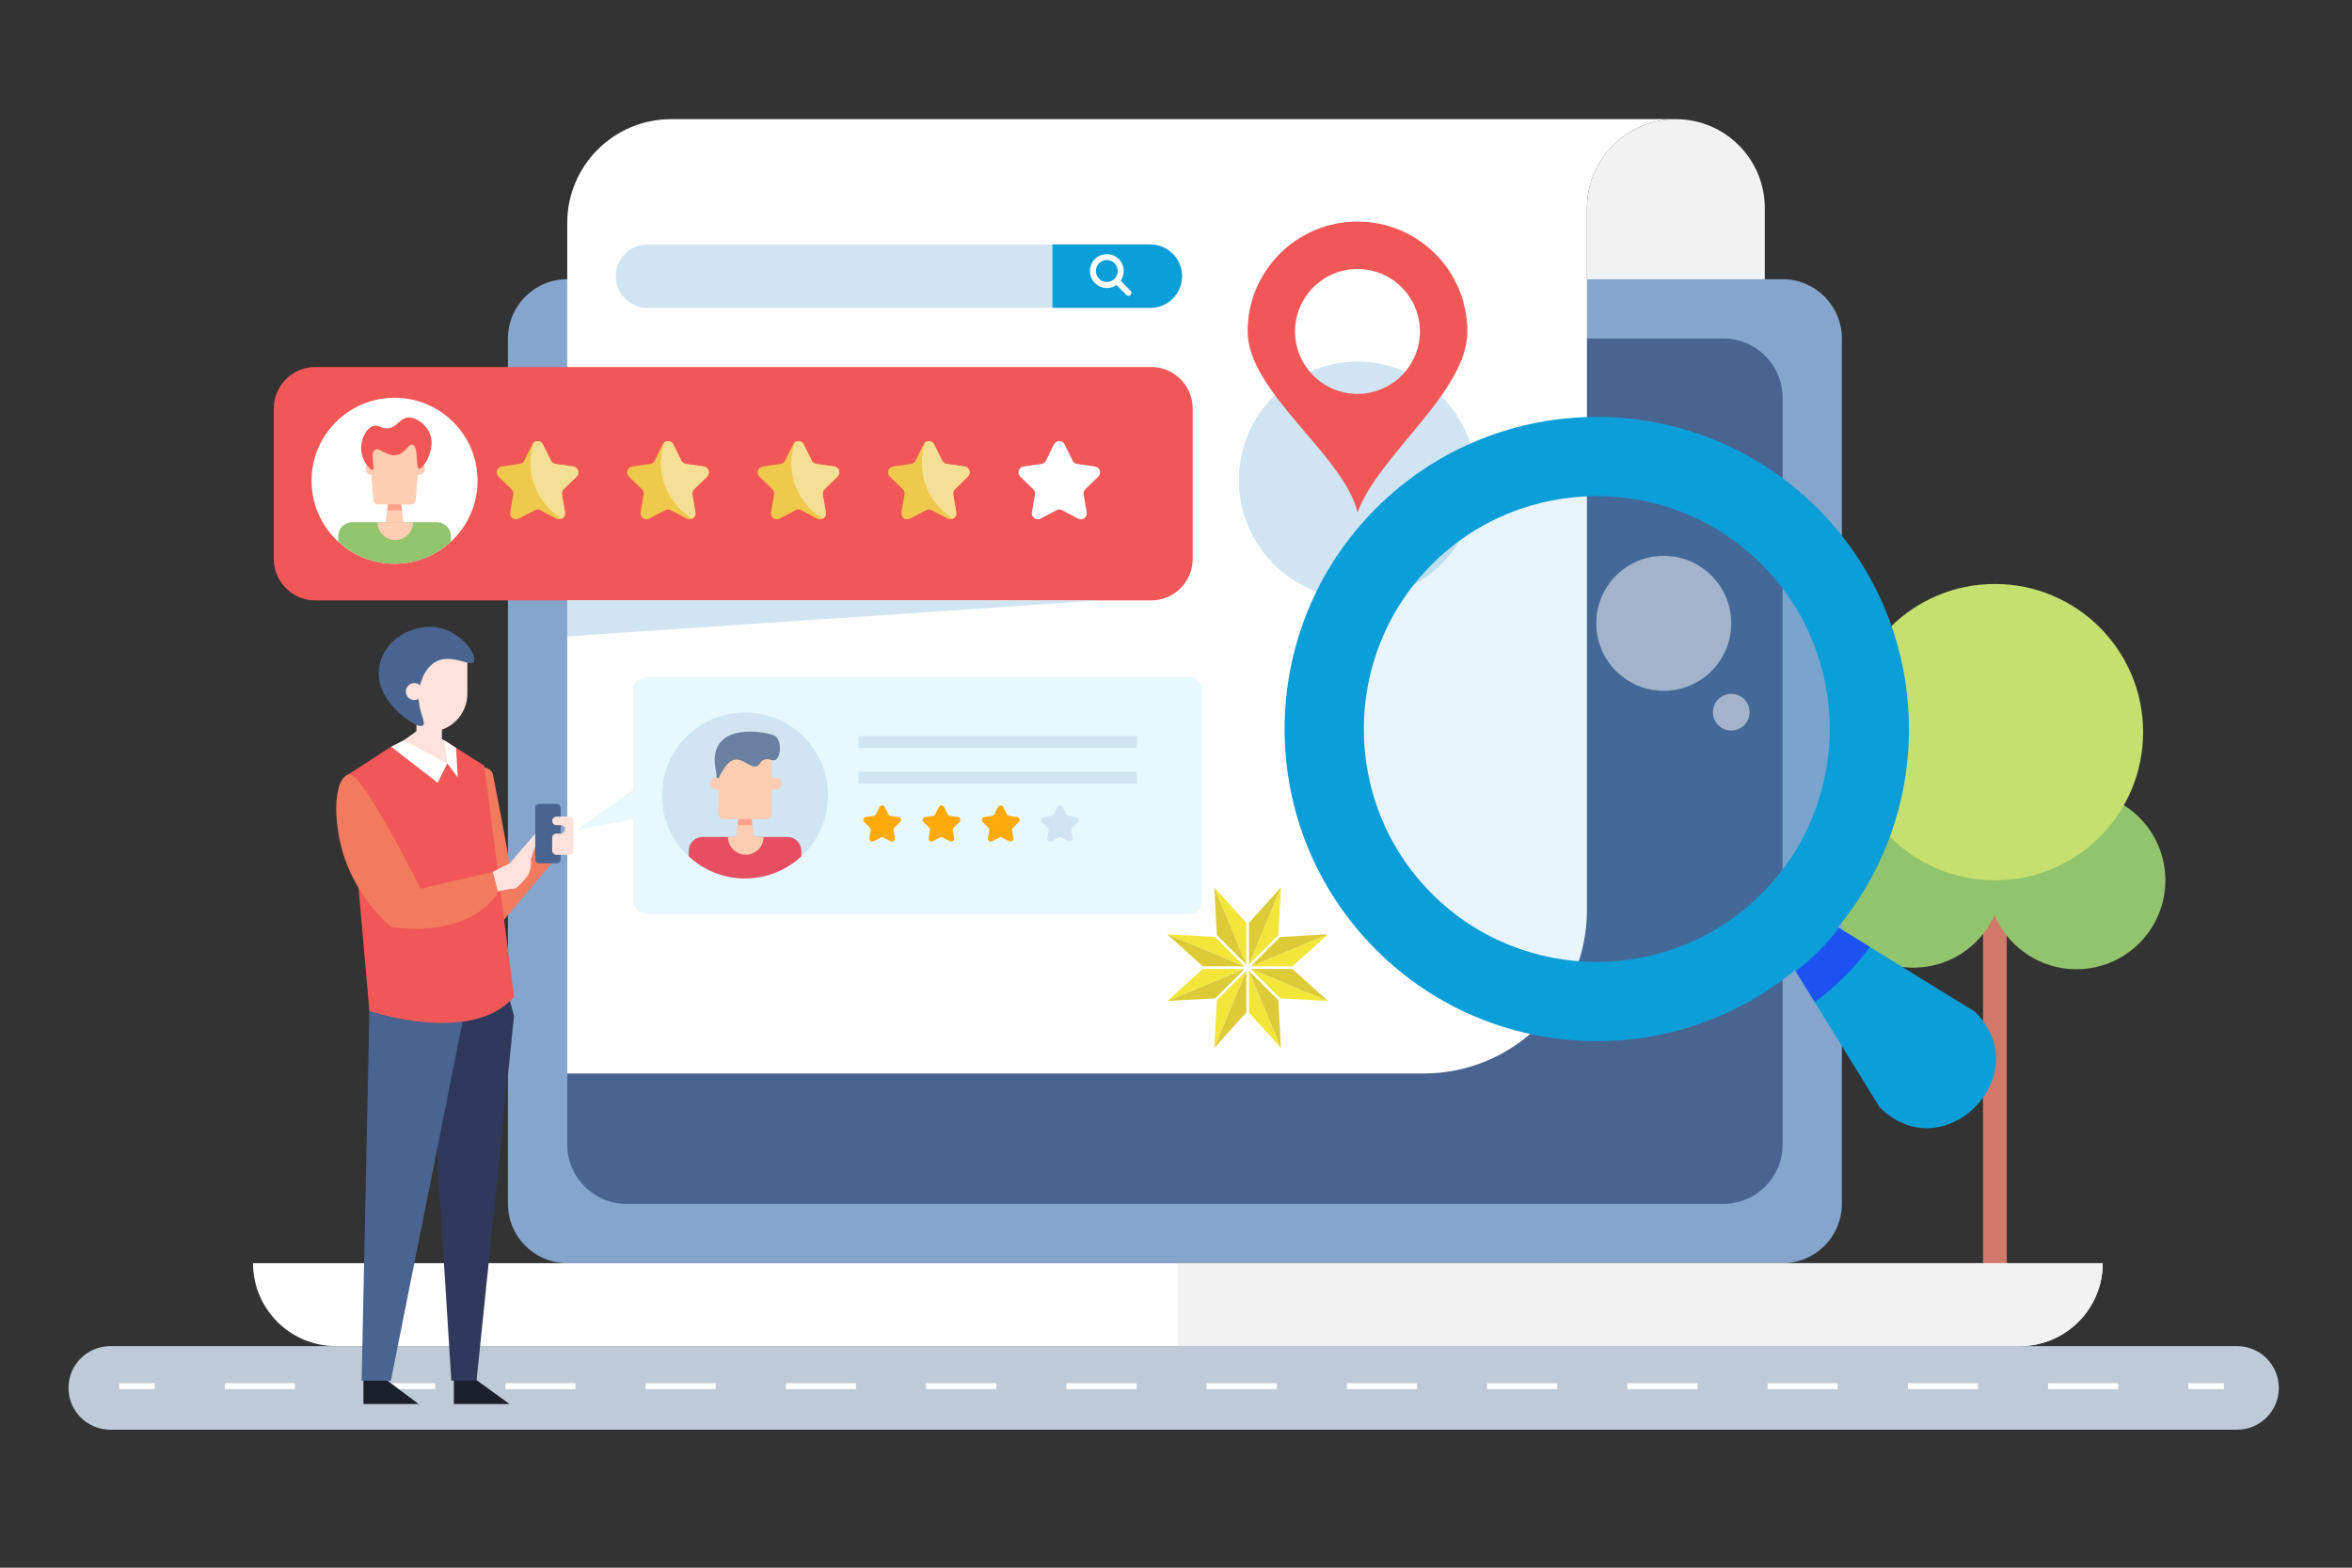
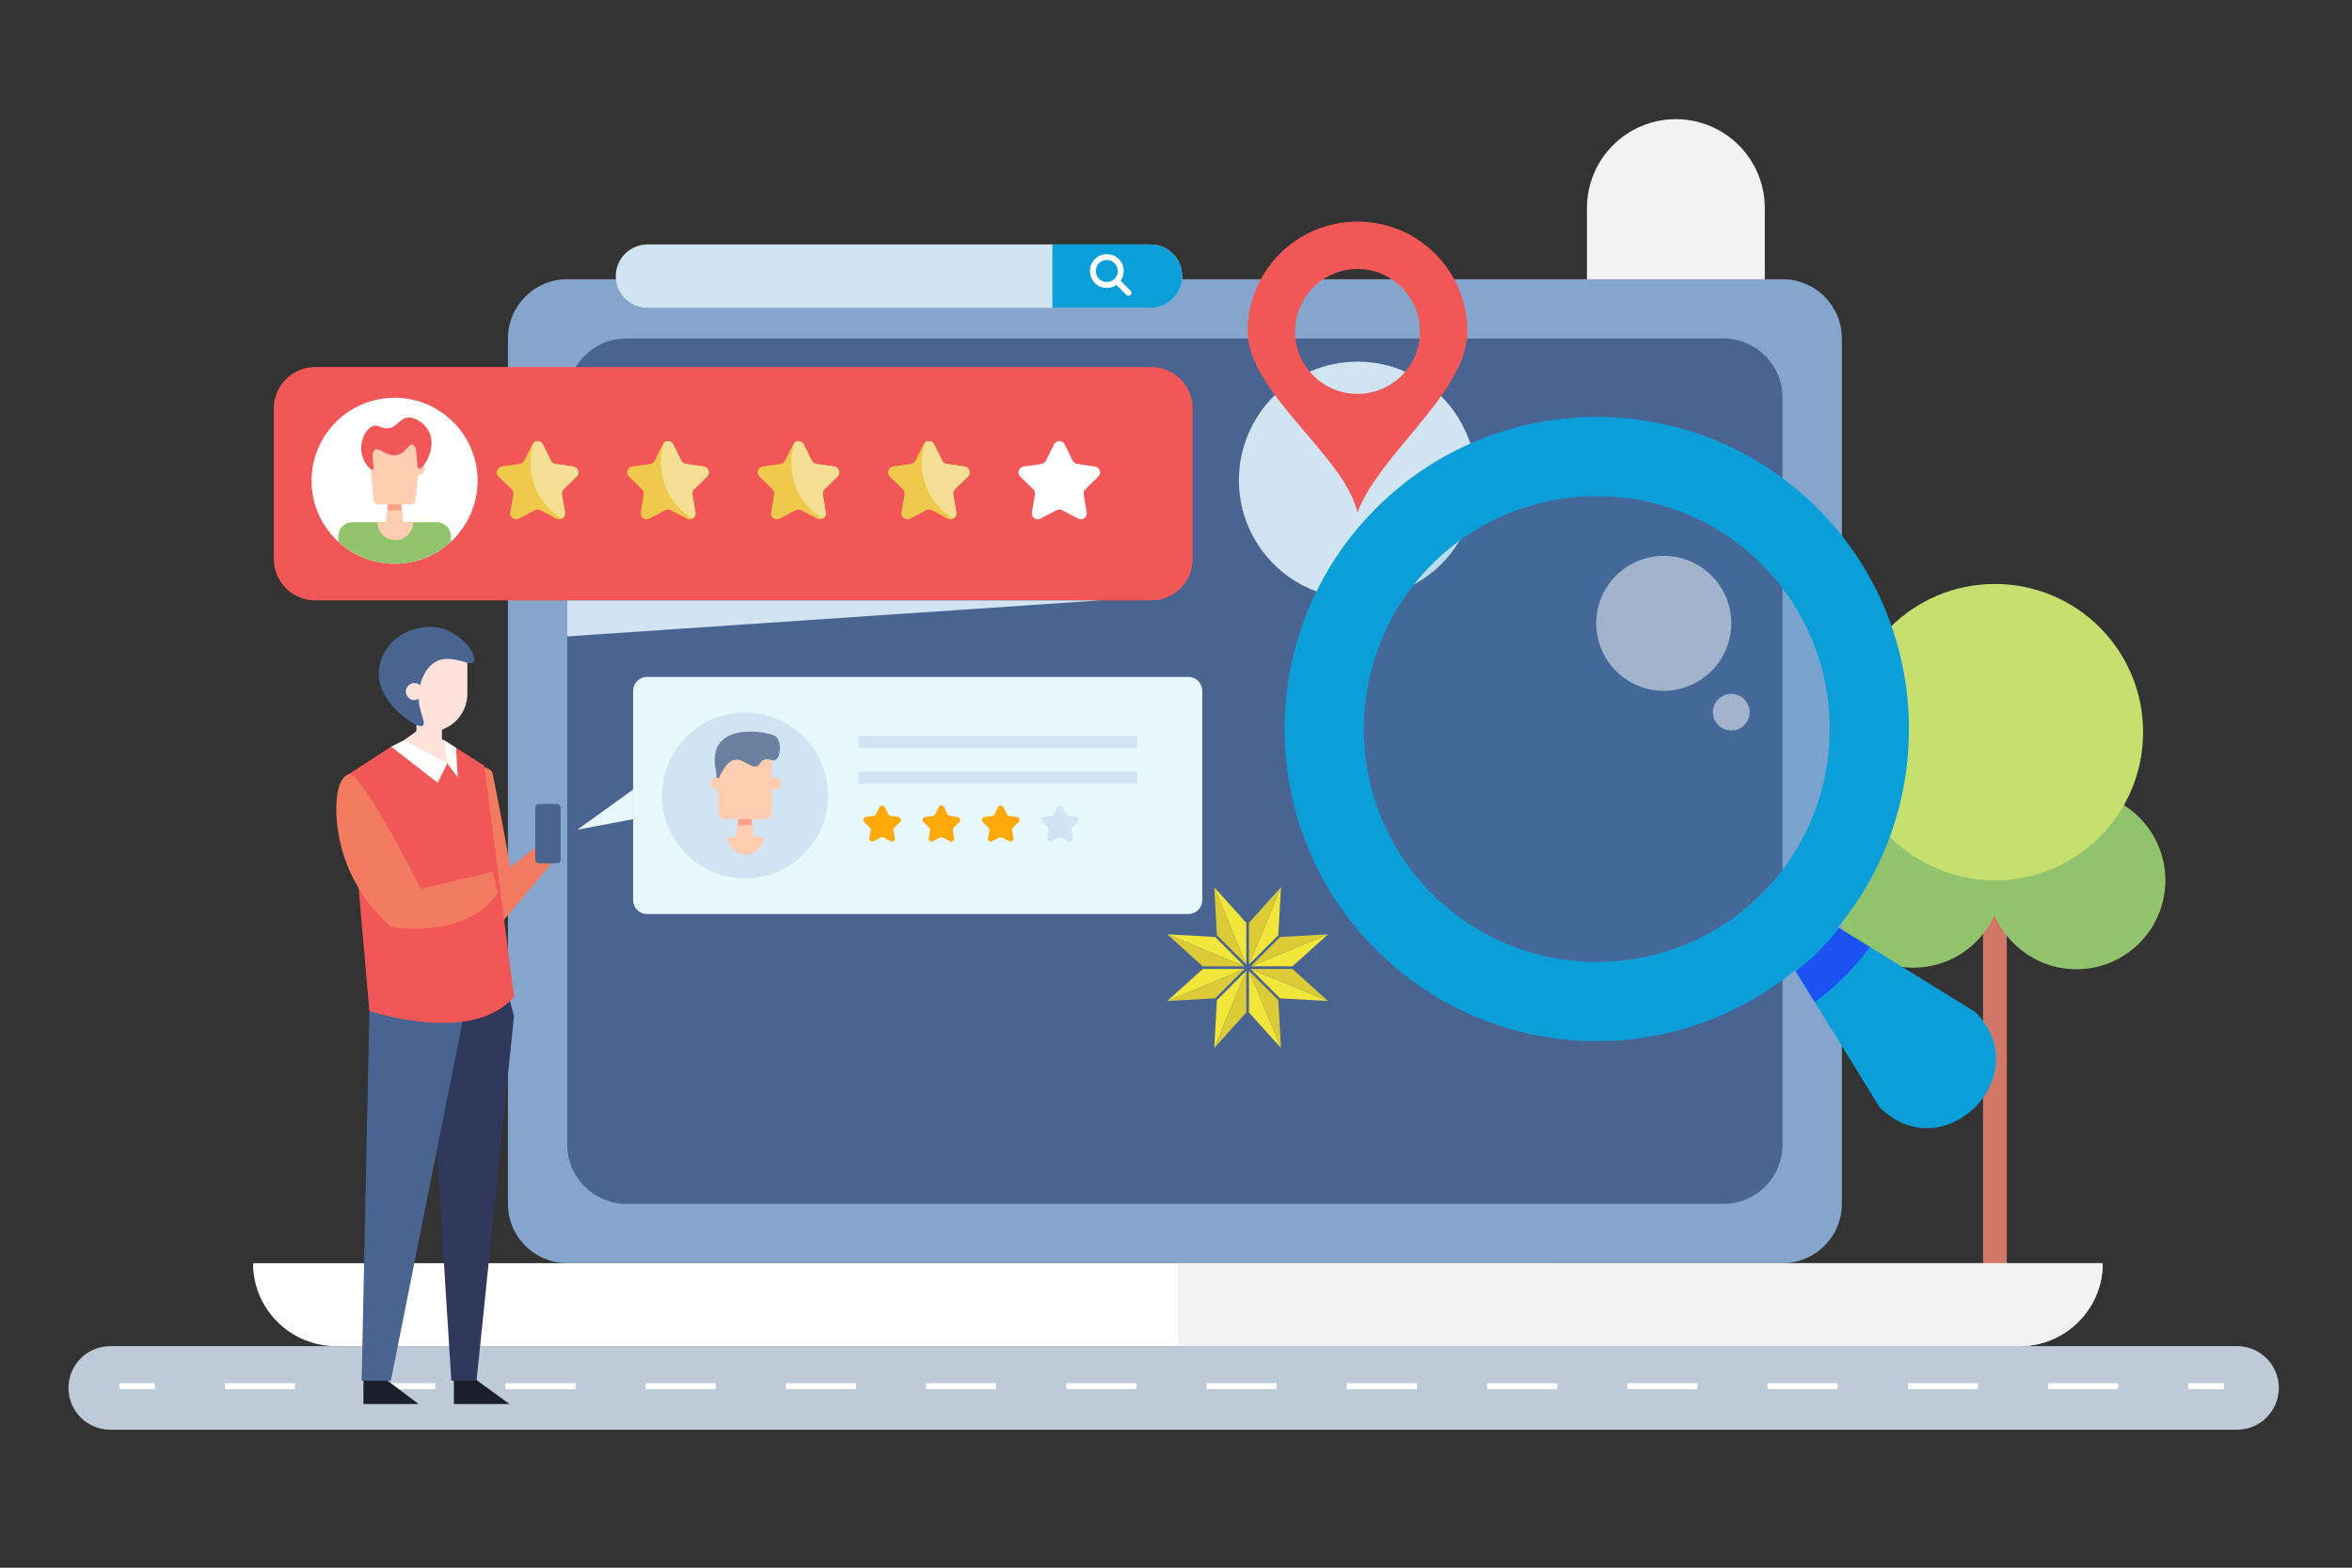
<svg xmlns="http://www.w3.org/2000/svg" version="1.1" id="Layer_1" x="0px" y="0px" width="750px" height="500px" viewBox="0 0 750 500" enable-background="new 0 0 750 500" xml:space="preserve">
  <rect x="0" y="0" width="750" height="500" fill="#333333" stroke="none" />
  <g id="Background">
</g>
  <g id="Objects">
    <g>
      <g>
        <path fill="#BFCAD9" d="M713.34,455.992H35.165c-7.363,0-13.33-5.967-13.33-13.327l0,0c0-7.361,5.967-13.328,13.33-13.328H713.34     c7.359,0,13.327,5.967,13.327,13.328l0,0C726.666,450.025,720.699,455.992,713.34,455.992z" />
      </g>
    </g>
    <g>
      <g>
        <g>
          <rect x="38.007" y="441.162" fill="#FFFFFF" width="11.343" height="1.891" />
        </g>
      </g>
      <g>
        <g>
          <path fill="#FFFFFF" d="M675.445,443.053h-22.36v-1.891h22.36V443.053z M630.724,443.053h-22.361v-1.891h22.361V443.053z       M586.002,443.053h-22.359v-1.891h22.359V443.053z M541.281,443.053h-22.36v-1.891h22.36V443.053z M496.56,443.053h-22.36      v-1.891h22.36V443.053z M451.84,443.053h-22.36v-1.891h22.36V443.053L451.84,443.053z M407.117,443.053h-22.359v-1.891h22.359      V443.053L407.117,443.053z M362.396,443.053h-22.358v-1.891h22.358V443.053z M317.677,443.053h-22.361v-1.891h22.361V443.053z       M272.955,443.053h-22.361v-1.891h22.361V443.053z M228.235,443.053h-22.36v-1.891h22.36V443.053L228.235,443.053z       M183.514,443.053h-22.361v-1.891h22.361V443.053z M138.794,443.053h-22.361v-1.891h22.361V443.053z M94.072,443.053h-22.36      v-1.891h22.36V443.053z" />
        </g>
      </g>
      <g>
        <g>
          <rect x="697.804" y="441.162" fill="#FFFFFF" width="11.343" height="1.891" />
        </g>
      </g>
    </g>
    <g>
      <g>
        <g>
          <rect x="632.348" y="255.08" fill="#D17869" width="7.563" height="173.639" />
        </g>
      </g>
      <g>
        <g>
          <circle fill="#91C46C" cx="662.128" cy="280.775" r="28.357" />
        </g>
      </g>
      <g>
        <g>
          <circle fill="#91C46C" cx="610.131" cy="280.268" r="28.357" />
        </g>
      </g>
      <g>
        <g>
          <circle fill="#C6E070" cx="636.129" cy="233.514" r="47.262" />
        </g>
      </g>
    </g>
    <g>
      <g>
        <path fill="#F2F2F2" d="M562.757,107.955h-56.715v-41.59c0-15.661,12.695-28.357,28.356-28.357l0,0     c15.661,0,28.357,12.696,28.357,28.357L562.757,107.955L562.757,107.955z" />
      </g>
    </g>
    <g>
      <g>
        <path fill="#85A5CC" d="M568.428,402.87H180.879c-10.44,0-18.905-8.466-18.905-18.904V107.955     c0-10.441,8.465-18.905,18.905-18.905h387.549c10.439,0,18.904,8.464,18.904,18.905v276.011     C587.332,394.404,578.867,402.87,568.428,402.87z" />
      </g>
    </g>
    <g>
      <g>
        <path fill="#4A6491" d="M180.879,365.061v-238.2c0-10.441,8.465-18.905,18.905-18.905h349.738     c10.439,0,18.904,8.464,18.904,18.905v238.2c0,10.44-8.465,18.905-18.904,18.905H199.784     C189.344,383.966,180.879,375.501,180.879,365.061z" />
      </g>
    </g>
    <g>
      <g>
        <path fill="#FFFFFF" d="M644.047,429.337H107.15c-14.617,0-26.467-11.849-26.467-26.467l0,0h589.83l0,0     C670.514,417.488,658.664,429.337,644.047,429.337z" />
      </g>
    </g>
    <g>
      <g>
        <path fill="#F2F2F2" d="M375.599,429.337h268.448c14.617,0,26.467-11.849,26.467-26.467H375.599V429.337z" />
      </g>
    </g>
    <g>
      <g>
-         <path fill="#FFFFFF" d="M506.041,66.365c0-15.661,12.696-28.357,28.357-28.357h-320.39c-18.297,0-33.13,14.833-33.13,33.131     v271.237H453.96c28.765,0,52.081-23.317,52.081-52.082V66.365z" />
-       </g>
+         </g>
    </g>
    <g>
      <g>
        <path fill="#F25757" d="M367.081,191.492H100.543c-7.31,0-13.233-5.924-13.233-13.233v-47.973     c0-7.309,5.924-13.233,13.233-13.233h266.538c7.311,0,13.233,5.924,13.233,13.233v47.973     C380.315,185.567,374.392,191.492,367.081,191.492z" />
      </g>
    </g>
    <g>
      <g>
        <g>
          <path fill="#FFFFFF" d="M339.483,141.739l2.561,5.182c0.273,0.559,0.807,0.945,1.423,1.034l5.72,0.832      c1.551,0.225,2.169,2.13,1.047,3.225l-4.14,4.034c-0.444,0.435-0.647,1.061-0.542,1.673l0.977,5.696      c0.267,1.544-1.354,2.723-2.744,1.993l-5.114-2.69c-0.551-0.289-1.208-0.289-1.759,0l-5.114,2.69      c-1.39,0.729-3.011-0.449-2.744-1.993l0.977-5.696c0.104-0.613-0.099-1.239-0.543-1.673l-4.139-4.034      c-1.122-1.094-0.504-3,1.047-3.225l5.72-0.832c0.616-0.089,1.148-0.476,1.423-1.034l2.561-5.182      C336.785,140.333,338.791,140.333,339.483,141.739z" />
        </g>
      </g>
    </g>
    <g>
      <g>
        <g>
          <path fill="#E8F8FF" d="M378.961,291.518H206.309c-2.43,0-4.418-1.986-4.418-4.416v-66.786c0-2.43,1.988-4.418,4.418-4.418      h172.652c2.429,0,4.416,1.988,4.416,4.418v66.786C383.377,289.53,381.39,291.518,378.961,291.518z" />
        </g>
      </g>
      <g>
        <g>
          <circle fill="#D0E4F2" cx="237.573" cy="253.707" r="26.467" />
        </g>
      </g>
      <g>
        <g>
-           <path fill="#E84E62" d="M251.071,266.939h-26.992c-2.465,0-4.465,2-4.465,4.465v1.703c4.722,4.373,11.021,7.065,17.959,7.065      c6.941,0,13.239-2.692,17.96-7.065v-1.703C255.533,268.939,253.535,266.939,251.071,266.939z" />
-         </g>
+           </g>
      </g>
      <g>
        <g>
          <path fill="#FFCDB1" d="M244.19,261.27h-13.232c-1.043,0-1.892-0.846-1.892-1.891v-18.905c0-1.043,0.849-1.891,1.892-1.891      h13.232c1.045,0,1.892,0.848,1.892,1.891v18.905C246.081,260.424,245.235,261.27,244.19,261.27z" />
        </g>
      </g>
      <g>
        <g>
          <polygon fill="#FFCDB1" points="240.409,266.939 234.737,266.939 235.696,259.379 239.453,259.379     " />
        </g>
      </g>
      <g>
        <g>
          <path fill="#FFCDB1" d="M237.81,272.611c3.133,0,5.671-2.538,5.671-5.672h-11.343      C232.138,270.073,234.679,272.611,237.81,272.611z" />
        </g>
      </g>
      <g>
        <g>
          <circle fill="#FFCDB1" cx="247.262" cy="249.926" r="1.89" />
        </g>
      </g>
      <g>
        <g>
          <path fill="#6A80A0" d="M230.248,246.145c1.038-1.647,2.107-3.349,3.78-3.781c2.952-0.761,5.43,3.027,7.563,1.89      c0.932-0.495,0.731-1.36,1.89-1.89c1.581-0.72,2.736,0.53,3.781,0c1.667-0.842,2.143-5.734,0-7.563      c-1.501-1.279-22.686-5.671-18.905,11.343c0.427,1.919-0.285,3.724,0,3.781C228.645,249.985,228.961,248.192,230.248,246.145z" />
        </g>
      </g>
      <g>
        <g>
          <circle fill="#FFCDB1" cx="228.357" cy="249.926" r="1.89" />
        </g>
      </g>
      <g>
        <g>
          <polygon fill="#FF9F87" points="235.218,263.159 239.931,263.159 239.693,261.27 235.456,261.27     " />
        </g>
      </g>
      <g>
        <g>
          <rect x="273.729" y="234.802" fill="#D0E4F2" width="88.853" height="3.781" />
        </g>
      </g>
      <g>
        <g>
          <rect x="273.729" y="246.145" fill="#D0E4F2" width="88.853" height="3.781" />
        </g>
      </g>
      <g>
        <g>
          <g>
            <g>
              <path fill="#E8F8FF" d="M357.759,257.414l1.125,2.281c0.139,0.279,0.403,0.473,0.712,0.518l2.517,0.365        c0.775,0.113,1.086,1.064,0.524,1.611l-1.822,1.776c-0.222,0.218-0.323,0.529-0.271,0.836l0.431,2.507        c0.133,0.771-0.678,1.36-1.372,0.998l-2.25-1.185c-0.275-0.146-0.606-0.146-0.881,0l-2.251,1.185        c-0.693,0.362-1.504-0.227-1.371-0.998l0.43-2.507c0.052-0.307-0.05-0.618-0.272-0.836l-1.82-1.776        c-0.562-0.547-0.251-1.498,0.524-1.611l2.517-0.365c0.309-0.045,0.574-0.238,0.713-0.518l1.124-2.281        C356.408,256.713,357.411,256.713,357.759,257.414z" />
            </g>
          </g>
        </g>
        <g>
          <g>
            <g>
              <path fill="#D0E4F2" d="M338.854,257.414l1.124,2.281c0.139,0.279,0.404,0.473,0.713,0.518l2.517,0.365        c0.775,0.113,1.086,1.064,0.523,1.611l-1.821,1.776c-0.222,0.218-0.322,0.529-0.271,0.836l0.43,2.507        c0.133,0.771-0.678,1.36-1.372,0.998l-2.25-1.185c-0.274-0.146-0.604-0.146-0.881,0l-2.25,1.185        c-0.694,0.362-1.505-0.227-1.372-0.998l0.431-2.507c0.053-0.307-0.05-0.618-0.272-0.836l-1.82-1.776        c-0.562-0.547-0.251-1.498,0.524-1.611l2.517-0.365c0.309-0.045,0.573-0.238,0.712-0.518l1.124-2.281        C337.505,256.713,338.507,256.713,338.854,257.414z" />
            </g>
          </g>
        </g>
        <g>
          <g>
            <g>
              <path fill="#FFA90B" d="M319.949,257.414l1.124,2.281c0.14,0.279,0.404,0.473,0.713,0.518l2.517,0.365        c0.774,0.113,1.085,1.064,0.523,1.611l-1.821,1.776c-0.223,0.218-0.323,0.529-0.271,0.836l0.43,2.507        c0.134,0.771-0.677,1.36-1.372,0.998l-2.25-1.185c-0.274-0.146-0.604-0.146-0.88,0l-2.251,1.185        c-0.693,0.362-1.504-0.227-1.372-0.998l0.431-2.507c0.052-0.307-0.05-0.618-0.273-0.836l-1.82-1.776        c-0.562-0.547-0.251-1.498,0.524-1.611l2.517-0.365c0.309-0.045,0.574-0.238,0.713-0.518l1.125-2.281        C318.6,256.713,319.603,256.713,319.949,257.414z" />
            </g>
          </g>
        </g>
        <g>
          <g>
            <g>
              <path fill="#FFA90B" d="M301.045,257.414l1.124,2.281c0.139,0.279,0.403,0.473,0.713,0.518l2.516,0.365        c0.775,0.113,1.085,1.064,0.524,1.611l-1.822,1.776c-0.222,0.218-0.323,0.529-0.271,0.836l0.431,2.507        c0.133,0.771-0.679,1.36-1.372,0.998l-2.25-1.185c-0.275-0.146-0.605-0.146-0.881,0l-2.25,1.185        c-0.694,0.362-1.505-0.227-1.372-0.998l0.43-2.507c0.052-0.307-0.05-0.618-0.272-0.836l-1.82-1.776        c-0.563-0.547-0.251-1.498,0.524-1.611l2.517-0.365c0.308-0.045,0.574-0.238,0.712-0.518l1.125-2.281        C299.695,256.713,300.698,256.713,301.045,257.414z" />
            </g>
          </g>
        </g>
        <g>
          <g>
            <g>
              <path fill="#FFA90B" d="M282.14,257.414l1.125,2.281c0.139,0.279,0.404,0.473,0.713,0.518l2.517,0.365        c0.774,0.113,1.085,1.064,0.523,1.611l-1.822,1.776c-0.222,0.218-0.322,0.529-0.271,0.836l0.43,2.507        c0.133,0.771-0.677,1.36-1.372,0.998l-2.25-1.185c-0.274-0.146-0.604-0.146-0.881,0l-2.25,1.185        c-0.693,0.362-1.504-0.227-1.372-0.998l0.431-2.507c0.052-0.307-0.051-0.618-0.273-0.836l-1.82-1.776        c-0.561-0.547-0.251-1.498,0.524-1.611l2.517-0.365c0.309-0.045,0.574-0.238,0.712-0.518l1.125-2.281        C280.791,256.713,281.793,256.713,282.14,257.414z" />
            </g>
          </g>
        </g>
      </g>
    </g>
    <g>
      <g>
        <circle fill="#FFFFFF" cx="125.819" cy="153.327" r="26.467" />
      </g>
    </g>
    <g>
      <g>
        <path fill="#91C46C" d="M139.314,166.56h-26.991c-2.466,0-4.464,1.999-4.464,4.463v1.705c4.722,4.372,11.019,7.065,17.959,7.065     c6.942,0,13.239-2.693,17.959-7.065v-1.705C143.778,168.559,141.781,166.56,139.314,166.56z" />
      </g>
    </g>
    <g>
      <g>
        <path fill="#FFCDB1" d="M130.966,160.889h-10.294c-0.813,0-1.525-0.664-1.595-1.498l-1.567-18.813     c-0.109-1.297,0.648-2.374,1.693-2.374h13.232c1.045,0,1.802,1.077,1.693,2.374l-1.567,18.813     C132.491,160.225,131.778,160.889,130.966,160.889z" />
      </g>
    </g>
    <g>
      <g>
        <polygon fill="#FFCDB1" points="128.655,166.56 122.983,166.56 123.939,158.998 127.698,158.998    " />
      </g>
    </g>
    <g>
      <g>
        <path fill="#FFCDB1" d="M126.055,172.231c3.131,0,5.671-2.539,5.671-5.671h-11.343     C120.384,169.692,122.924,172.231,126.055,172.231z" />
      </g>
    </g>
    <g>
      <g>
        <circle fill="#FFCDB1" cx="133.617" cy="149.546" r="1.891" />
      </g>
    </g>
    <g>
      <g>
        <polygon fill="#FF9F87" points="123.461,162.779 128.176,162.779 127.938,160.889 123.699,160.889    " />
      </g>
    </g>
    <g>
      <g>
-         <circle fill="#FFCDB1" cx="118.493" cy="149.546" r="1.891" />
-       </g>
+         </g>
    </g>
    <g>
      <g>
        <path fill="#F25757" d="M118.868,149.817c0.898-0.346-1.04-5.205,0.674-6.318c1.499-0.974,3.755,2.252,6.988,1.601     c2.877-0.579,3.721-3.652,5.056-3.284c1.977,0.544,0.864,7.493,2.031,7.73c1.226,0.249,5.953-6.699,3.106-12.026     c-1.292-2.418-4.248-4.696-6.906-4.296c-2.61,0.394-3.146,3.099-6.147,3.37c-2.213,0.199-2.758-1.192-4.464-0.758     c-2.5,0.635-4.195,4.343-4.043,7.496C115.34,147.057,118.095,150.114,118.868,149.817z" />
      </g>
    </g>
    <g>
      <g>
        <g>
          <g>
            <g>
              <path fill="#EFC94C" d="M297.894,141.739l2.559,5.182c0.275,0.559,0.808,0.945,1.424,1.034l5.719,0.832        c1.551,0.225,2.169,2.13,1.047,3.225l-4.139,4.034c-0.445,0.435-0.648,1.061-0.542,1.673l0.977,5.696        c0.266,1.544-1.355,2.723-2.744,1.993l-5.115-2.69c-0.551-0.289-1.207-0.289-1.758,0l-5.115,2.69        c-1.39,0.729-3.01-0.449-2.744-1.993l0.977-5.696c0.105-0.613-0.098-1.239-0.542-1.673l-4.139-4.034        c-1.123-1.094-0.504-3,1.047-3.225l5.719-0.832c0.617-0.089,1.148-0.476,1.423-1.034l2.56-5.182        C295.196,140.333,297.201,140.333,297.894,141.739z" />
            </g>
          </g>
        </g>
        <g>
          <g>
            <path fill="#F5DF94" d="M307.595,148.787l-5.719-0.832c-0.617-0.089-1.148-0.476-1.424-1.034l-2.559-5.182       c-0.571-1.157-2.02-1.345-2.903-0.598c-0.677,2.05-1.057,4.237-1.057,6.514c0,7.525,4.01,14.096,9.997,17.748       c0.685-0.356,1.158-1.105,1.006-1.988l-0.977-5.696c-0.105-0.613,0.098-1.239,0.542-1.673l4.139-4.034       C309.764,150.917,309.146,149.012,307.595,148.787z" />
          </g>
        </g>
      </g>
      <g>
        <g>
          <g>
            <g>
              <path fill="#EFC94C" d="M256.303,141.739l2.559,5.182c0.275,0.559,0.808,0.945,1.425,1.034l5.719,0.832        c1.551,0.225,2.169,2.13,1.047,3.225l-4.139,4.034c-0.445,0.435-0.648,1.061-0.543,1.673l0.977,5.696        c0.266,1.544-1.354,2.723-2.743,1.993l-5.116-2.69c-0.55-0.289-1.208-0.289-1.758,0l-5.116,2.69        c-1.388,0.729-3.009-0.449-2.742-1.993l0.977-5.696c0.105-0.613-0.098-1.239-0.543-1.673l-4.139-4.034        c-1.123-1.094-0.504-3,1.047-3.225l5.719-0.832c0.617-0.089,1.148-0.476,1.424-1.034l2.56-5.182        C253.605,140.333,255.61,140.333,256.303,141.739z" />
            </g>
          </g>
        </g>
        <g>
          <g>
            <path fill="#F5DF94" d="M266.004,148.787l-5.719-0.832c-0.617-0.089-1.148-0.476-1.425-1.034l-2.559-5.182       c-0.57-1.157-2.02-1.345-2.904-0.598c-0.675,2.05-1.056,4.237-1.056,6.514c0,7.525,4.01,14.096,9.997,17.748       c0.685-0.356,1.157-1.105,1.006-1.988l-0.977-5.696c-0.105-0.613,0.098-1.239,0.543-1.673l4.139-4.034       C268.174,150.917,267.555,149.012,266.004,148.787z" />
          </g>
        </g>
      </g>
      <g>
        <g>
          <g>
            <g>
              <path fill="#EFC94C" d="M214.712,141.739l2.559,5.182c0.275,0.559,0.808,0.945,1.423,1.034l5.72,0.832        c1.551,0.225,2.169,2.13,1.047,3.225l-4.14,4.034c-0.444,0.435-0.647,1.061-0.542,1.673l0.978,5.696        c0.266,1.544-1.355,2.723-2.744,1.993l-5.116-2.69c-0.55-0.289-1.208-0.289-1.757,0l-5.116,2.69        c-1.389,0.729-3.009-0.449-2.744-1.993l0.978-5.696c0.104-0.613-0.098-1.239-0.542-1.673l-4.139-4.034        c-1.123-1.094-0.505-3,1.047-3.225l5.719-0.832c0.617-0.089,1.147-0.476,1.423-1.034l2.56-5.182        C212.015,140.333,214.02,140.333,214.712,141.739z" />
            </g>
          </g>
        </g>
        <g>
          <g>
            <path fill="#F5DF94" d="M224.414,148.787l-5.72-0.832c-0.616-0.089-1.147-0.476-1.423-1.034l-2.559-5.182       c-0.57-1.157-2.021-1.345-2.904-0.598c-0.676,2.05-1.056,4.237-1.056,6.514c0,7.525,4.01,14.096,9.997,17.748       c0.685-0.356,1.158-1.105,1.006-1.988l-0.978-5.696c-0.104-0.613,0.099-1.239,0.542-1.673l4.14-4.034       C226.583,150.917,225.964,149.012,224.414,148.787z" />
          </g>
        </g>
      </g>
      <g>
        <g>
          <g>
            <g>
              <path fill="#EFC94C" d="M173.122,141.739l2.559,5.182c0.275,0.559,0.807,0.945,1.423,1.034l5.721,0.832        c1.551,0.225,2.169,2.13,1.047,3.225l-4.14,4.034c-0.444,0.435-0.647,1.061-0.543,1.673l0.978,5.696        c0.266,1.544-1.355,2.723-2.743,1.993l-5.116-2.69c-0.55-0.289-1.208-0.289-1.758,0l-5.116,2.69        c-1.388,0.729-3.009-0.449-2.743-1.993l0.978-5.696c0.104-0.613-0.099-1.239-0.543-1.673l-4.14-4.034        c-1.123-1.094-0.504-3,1.048-3.225l5.72-0.832c0.616-0.089,1.147-0.476,1.423-1.034l2.559-5.182        C170.424,140.333,172.429,140.333,173.122,141.739z" />
            </g>
          </g>
        </g>
        <g>
          <g>
            <path fill="#F5DF94" d="M182.823,148.787l-5.72-0.832c-0.616-0.089-1.147-0.476-1.423-1.034l-2.559-5.182       c-0.571-1.157-2.021-1.345-2.904-0.598c-0.675,2.05-1.056,4.237-1.056,6.514c0,7.525,4.01,14.096,9.997,17.748       c0.685-0.356,1.156-1.105,1.006-1.988l-0.978-5.696c-0.104-0.613,0.099-1.239,0.543-1.673l4.14-4.034       C184.992,150.917,184.374,149.012,182.823,148.787z" />
          </g>
        </g>
      </g>
    </g>
    <g>
      <g>
        <polygon fill="#D0E4F2" points="180.879,202.966 180.879,191.492 350.807,191.492    " />
      </g>
    </g>
    <g>
      <g>
        <circle fill="#D0E4F2" cx="432.875" cy="153.157" r="37.81" />
      </g>
    </g>
    <g>
      <g>
        <path fill="#F25757" d="M432.873,70.67c-19.352,0-35.037,15.688-35.037,35.04s30.97,39.756,35.037,57.725     c6.938-18.643,35.041-38.374,35.041-57.725S452.226,70.67,432.873,70.67z M432.873,125.624c-10.979,0-19.913-8.935-19.913-19.916     s8.934-19.916,19.913-19.916c10.981,0,19.917,8.935,19.917,19.916S443.855,125.624,432.873,125.624z" />
      </g>
    </g>
    <g>
      <g>
        <path fill="#D0E4F2" d="M366.839,98.185H206.465c-5.581,0-10.106-4.525-10.106-10.107v-0.001c0-5.582,4.525-10.107,10.106-10.107     h160.374c5.583,0,10.106,4.525,10.106,10.107v0.001C376.946,93.66,372.422,98.185,366.839,98.185z" />
      </g>
    </g>
    <g>
      <g>
        <path fill="#0B9ED9" d="M366.839,77.97H335.6v20.215h31.239c5.583,0,10.106-4.525,10.106-10.107v-0.001     C376.946,82.495,372.422,77.97,366.839,77.97z" />
      </g>
    </g>
    <g>
      <g>
        <g>
          <g>
            <path fill="#FFFFFF" d="M352.942,91.86c-1.438,0-2.791-0.565-3.809-1.59c-2.097-2.111-2.097-5.548,0-7.659       c2.033-2.051,5.583-2.051,7.617,0c2.096,2.111,2.096,5.548,0,7.659C355.733,91.295,354.383,91.86,352.942,91.86z        M352.942,82.911c-0.933,0-1.808,0.366-2.469,1.031c-1.365,1.377-1.365,3.619,0,4.997c1.322,1.329,3.615,1.329,4.938,0       c1.366-1.377,1.366-3.62,0-4.997C354.75,83.277,353.875,82.911,352.942,82.911z" />
          </g>
        </g>
      </g>
      <g>
        <g>
          <g>
            <path fill="#FFFFFF" d="M359.847,94.346c-0.243,0-0.485-0.093-0.67-0.28l-3.767-3.796c-0.369-0.37-0.365-0.969,0.004-1.337       c0.371-0.368,0.97-0.364,1.336,0.006l3.768,3.796c0.369,0.37,0.365,0.969-0.004,1.337       C360.328,94.255,360.087,94.346,359.847,94.346z" />
          </g>
        </g>
      </g>
    </g>
    <g>
      <g>
        <g>
          <g>
            <path fill="#0B9ED9" d="M438.783,162.126c-38.875,38.877-38.875,101.909,0,140.785c38.877,38.877,101.908,38.877,140.785,0       c38.877-38.876,38.877-101.908,0-140.785C540.692,123.251,477.66,123.251,438.783,162.126z M561.725,285.066       c-28.975,28.974-76.12,28.974-105.096,0c-28.975-28.976-28.973-76.12,0.002-105.094c28.974-28.975,76.117-28.975,105.094,0       C590.698,208.946,590.698,256.092,561.725,285.066z" />
          </g>
        </g>
        <g opacity="0.1">
          <g>
            <path fill="#0B9ED9" d="M561.725,285.066c-28.975,28.974-76.12,28.974-105.096,0c-28.975-28.976-28.973-76.12,0.002-105.094       c28.974-28.975,76.117-28.975,105.094,0C590.698,208.946,590.698,256.092,561.725,285.066z" />
          </g>
        </g>
        <g>
          <g>
            <path fill="#0B9ED9" d="M629.795,322.702c20.289,20.289-10.146,50.724-30.438,30.435c-13.439-21.795-26.88-43.59-40.32-65.385       c1.791-1.791,3.582-3.581,5.372-5.37C586.203,295.822,607.998,309.262,629.795,322.702z" />
          </g>
        </g>
        <g>
          <g>
            <path fill="#1D52F2" d="M572.597,309.738c2.03,3.292,4.062,6.586,6.092,9.879c6.729-4.922,12.665-10.855,17.587-17.586       c-3.294-2.031-6.587-4.063-9.881-6.094C582.468,301.164,577.823,305.811,572.597,309.738z" />
          </g>
        </g>
      </g>
      <g opacity="0.5">
        <g>
          <g>
            <circle fill="#FFFFFF" cx="530.537" cy="198.808" r="21.521" />
          </g>
        </g>
        <g>
          <g>
            <circle fill="#FFFFFF" cx="552.059" cy="227.144" r="5.848" />
          </g>
        </g>
      </g>
    </g>
    <g>
      <g>
        <polygon fill="#FEE2DB" points="165.737,285.343 166.523,277.764 159.094,280.146 157.065,282.422    " />
      </g>
    </g>
    <g>
      <g>
        <polygon fill="#E8F8FF" points="201.891,251.816 184.099,264.621 201.891,261.27    " />
      </g>
    </g>
    <g>
      <g>
        <g>
          <g>
            <polygon fill="#1A1F2B" points="144.728,438.326 144.728,447.793 162.445,447.793 150.061,438.795      " />
          </g>
        </g>
        <g>
          <g>
            <polygon fill="#1A1F2B" points="115.894,438.326 115.894,447.793 133.477,447.793 122.658,439.68      " />
          </g>
        </g>
        <g>
          <g>
            <polygon fill="#30395C" points="136.209,317.948 143.924,440.355 151.959,440.355 163.911,324.033 159.853,309.154      " />
          </g>
        </g>
        <g>
          <g>
            <path fill="#F27A5E" d="M157.148,246.939c0,0,5.409,27.05,5.409,29.754l12.174-9.467l1.354,7.869l-15.333,18.249l-4.957-1.772       l-8.116-39.226c0,0-4.058-8.115,2.707-8.115C157.148,244.232,157.148,246.939,157.148,246.939z" />
          </g>
        </g>
        <g>
          <g>
            <polygon fill="#4A6491" points="117.925,315.92 115.318,440.355 124.639,440.355 149.066,317.948      " />
          </g>
        </g>
        <g>
          <g>
            <path fill="#F25757" d="M124.72,238.146l-13.56,8.793l6.628,75.495c0,0,32.598,11.068,46.123-4.484l-9.47-73.716l-12.768-8.116       L124.72,238.146z" />
          </g>
        </g>
        <g>
          <g>
            <path fill="#F27A5E" d="M111.16,246.939c-4.46,1.487-4.771,12.407-2.705,21.639c3.317,14.836,12.572,23.84,16.229,27.052       c0,0,23.409,4.396,34.023-10.649l-1.561-6.934l-22.994,5.409C134.154,283.456,115.218,245.584,111.16,246.939z" />
          </g>
        </g>
        <g>
          <g>
-             <path fill="#FEE2DB" d="M157.148,278.047l5.409-2.705l8.116-9.469l0.676,2.029l-2.029,6.087v1.524       c0,1.703-0.598,3.354-1.698,4.655c-1.277,1.517-2.938,3.286-3.71,3.286c-1.354,0-5.203,0.863-5.203,0.863L157.148,278.047z" />
-           </g>
+             </g>
        </g>
        <g>
          <g>
            <path fill="#4A6491" d="M177.556,275.342h-5.648c-0.682,0-1.233-0.552-1.233-1.232v-16.471c0-0.681,0.552-1.231,1.233-1.231       h5.648c0.681,0,1.233,0.552,1.233,1.231v16.471C178.789,274.79,178.237,275.342,177.556,275.342z" />
          </g>
        </g>
        <g>
          <g>
            <polygon fill="#FFFFFE" points="128.743,236.117 124.72,238.146 139.565,249.644 142.623,243.468 145.966,247.923        145.42,238.498 141.674,236.117      " />
          </g>
        </g>
        <g>
          <g>
-             <path fill="#FEE2DB" d="M176.084,261.814L176.084,261.814c0,0.748,0.605,1.354,1.352,1.354h1.354       c0.748,0,1.354,0.605,1.354,1.354l0,0c0,0.746-0.604,1.353-1.354,1.353h-1.354c-0.746,0-1.352,0.604-1.352,1.354v4.058       c0,0.746,0.605,1.353,1.352,1.353h4.059c0.748,0,1.353-0.605,1.353-1.353v-5.411v-2.705v-1.354       c0-0.745-0.604-1.352-1.353-1.352h-4.059C176.69,260.464,176.084,261.068,176.084,261.814z" />
-           </g>
+             </g>
        </g>
        <g>
          <g>
            <path fill="#FEE2DB" d="M136.859,233.412h-4.058v-24.346h16.231v12.172C149.033,227.962,143.583,233.412,136.859,233.412z" />
          </g>
        </g>
        <g>
          <g>
            <path fill="#4A6491" d="M130.774,230.032c-1.056-0.68-12.576-8.079-9.469-18.938c2.442-8.527,11.965-12.407,18.937-10.82       c6.697,1.525,12.112,8.344,10.819,10.82c-0.938,1.796-7.11-2.865-12.174,0c-3.62,2.051-5.311,7.089-5.411,10.822       c-0.131,5.001,2.572,8.525,1.355,9.467C133.864,232.131,131.44,230.46,130.774,230.032z" />
          </g>
        </g>
        <g>
          <g>
            <polygon fill="#FEE2DB" points="128.743,236.117 133.477,232.734 141.674,236.117 142.623,243.468      " />
          </g>
        </g>
        <g>
          <g>
            <circle fill="#FEE2DB" cx="132.126" cy="220.563" r="2.706" />
          </g>
        </g>
      </g>
      <polygon fill="#FEE2DB" points="140.917,237.557 140.917,227.24 133.477,232.734 133.477,236.117   " />
    </g>
  </g>
  <g>
    <polygon fill="#F1E639" points="398.822,309.047 423.462,319.256 408.184,318.411  " />
    <polygon fill="#DCCB37" points="398.822,309.047 423.462,319.256 412.127,309.047  " />
    <polygon fill="#F1E639" points="396.85,308.202 372.211,297.994 387.487,298.839  " />
    <polygon fill="#DCCB37" points="396.85,308.202 372.211,297.994 383.545,308.202  " />
    <polygon fill="#F1E639" points="398.822,308.202 423.462,297.994 412.127,308.202  " />
    <polygon fill="#DCCB37" points="398.822,308.202 423.462,297.994 408.184,298.839  " />
    <polygon fill="#F1E639" points="396.85,309.047 372.211,319.256 383.545,309.047  " />
    <polygon fill="#DCCB37" points="396.85,309.047 372.211,319.256 387.487,318.411  " />
    <polygon fill="#F1E639" points="398.258,307.64 408.466,283 407.621,298.275  " />
    <polygon fill="#DCCB37" points="398.258,307.64 408.466,283 398.258,294.333  " />
    <polygon fill="#F1E639" points="397.413,309.61 387.205,334.25 388.049,318.975  " />
    <polygon fill="#DCCB37" points="397.413,309.61 387.205,334.25 397.413,322.916  " />
    <polygon fill="#F1E639" points="397.413,307.64 387.205,283 397.413,294.333  " />
    <polygon fill="#DCCB37" points="397.413,307.64 387.205,283 388.049,298.275  " />
    <polygon fill="#F1E639" points="398.258,309.61 408.466,334.25 398.258,322.916  " />
    <polygon fill="#DCCB37" points="398.258,309.61 408.466,334.25 407.621,318.975  " />
  </g>
</svg>